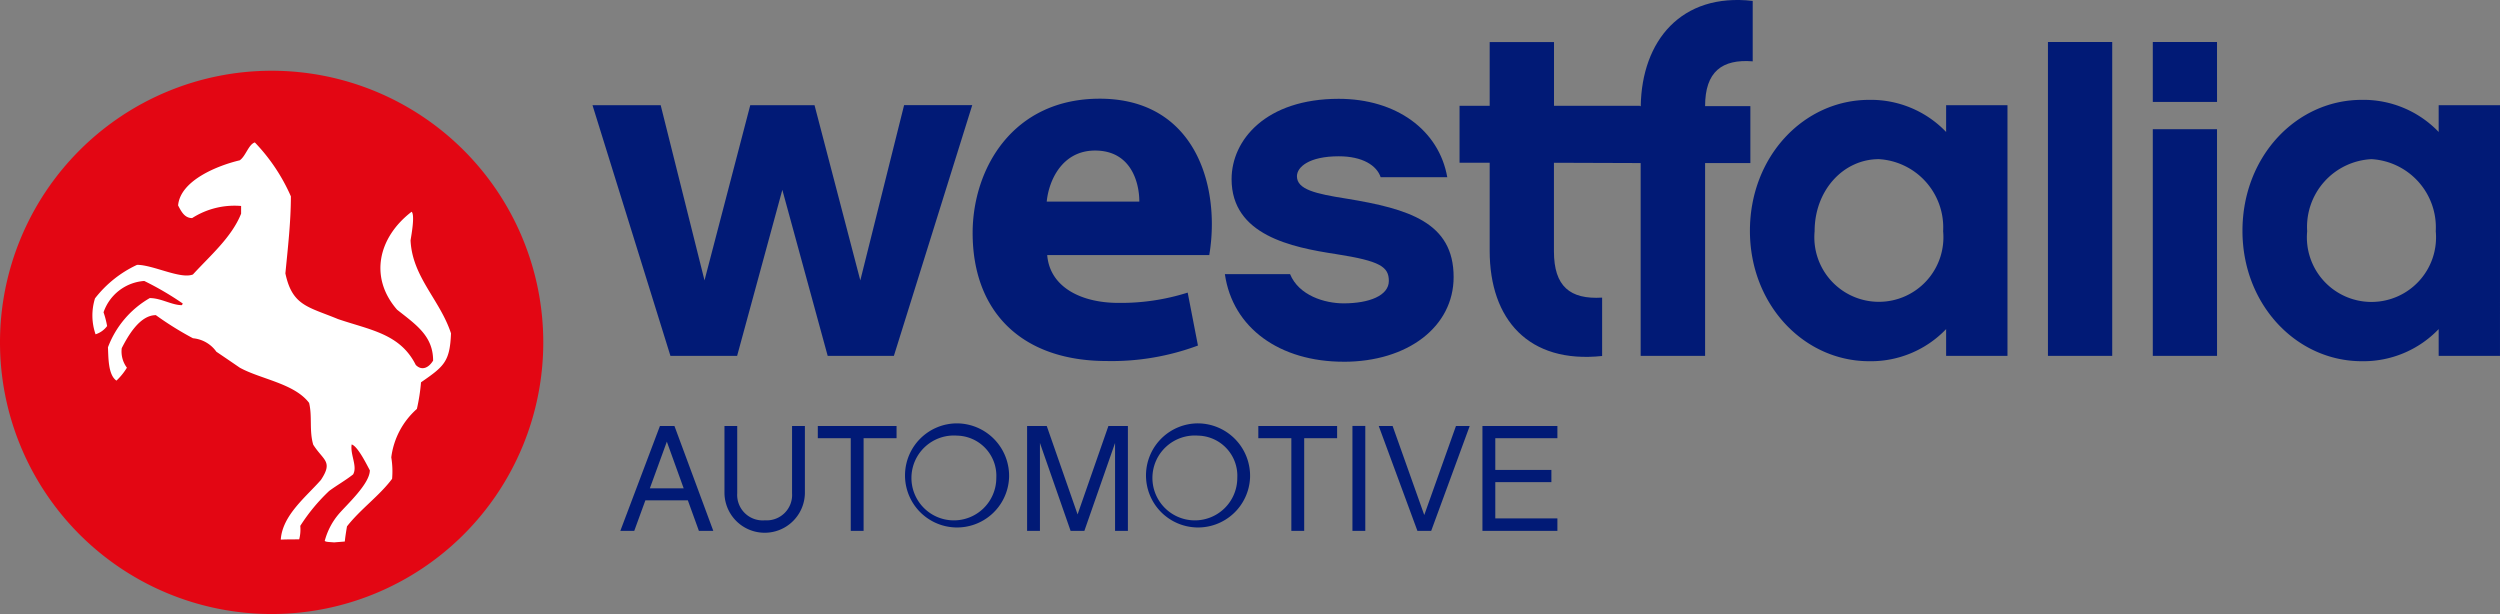
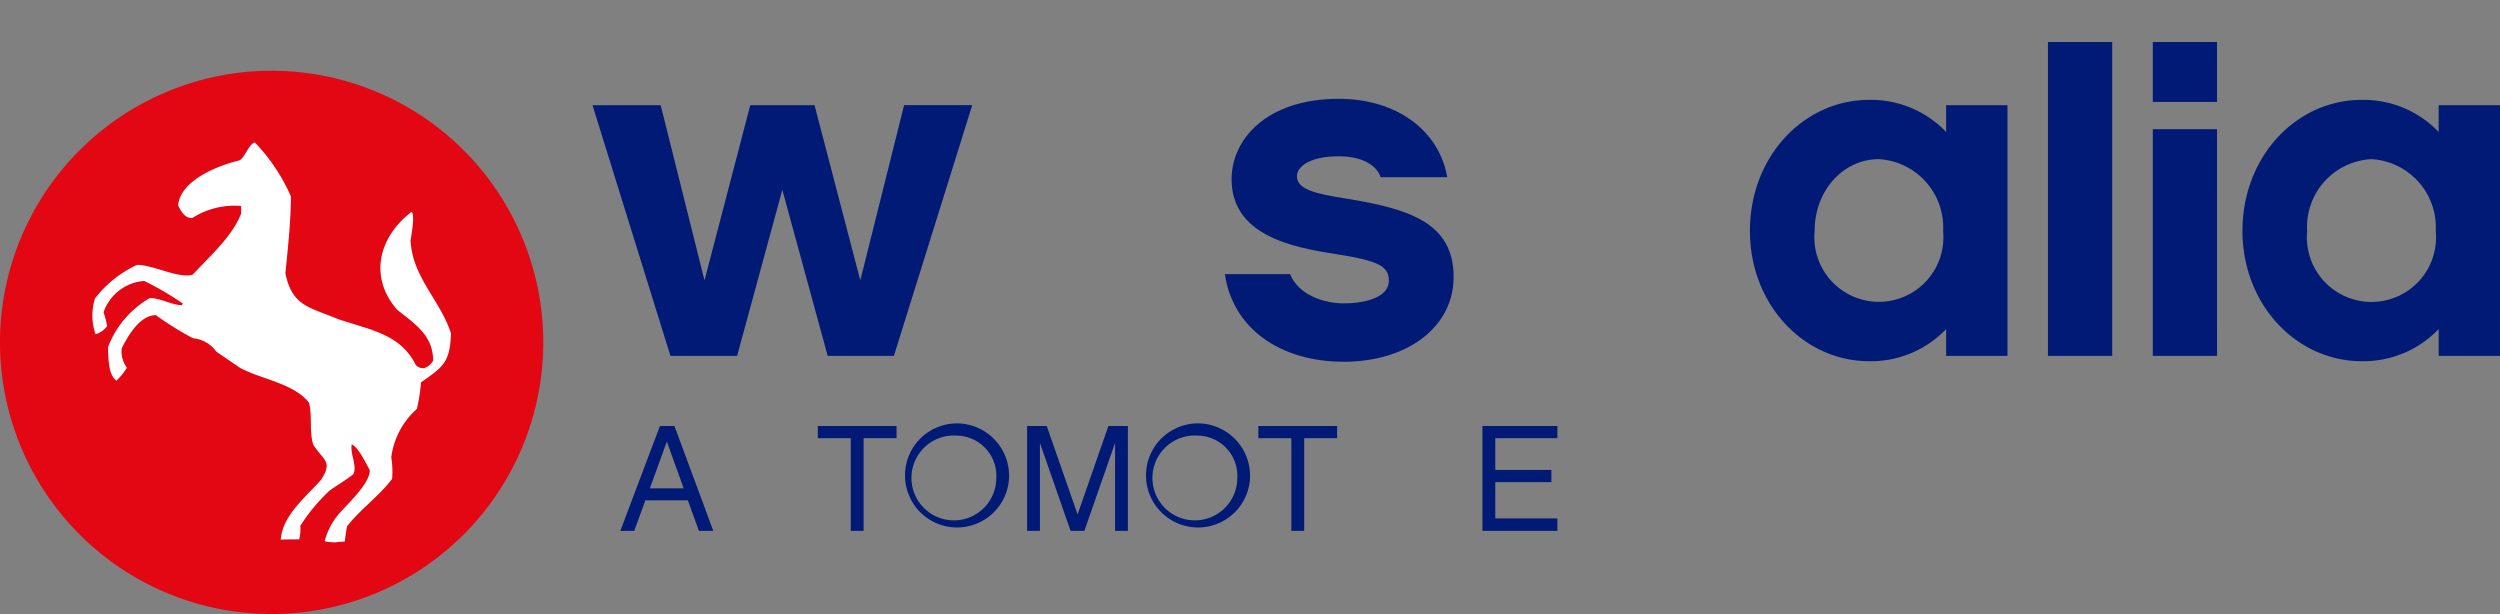
<svg xmlns="http://www.w3.org/2000/svg" id="Group_2641" data-name="Group 2641" width="176.402" height="43.328" viewBox="0 0 176.402 43.328">
  <rect x="0" y="0" width="176.402" height="43.328" fill="#808080" stroke="none" />
  <defs>
    <clipPath id="clip-path">
      <rect id="Rectangle_1546" data-name="Rectangle 1546" width="176.402" height="43.328" fill="none" />
    </clipPath>
    <clipPath id="clip-path-2">
-       <rect id="Rectangle_1533" data-name="Rectangle 1533" width="20.686" height="25.186" fill="none" />
-     </clipPath>
+       </clipPath>
    <clipPath id="clip-path-3">
      <rect id="Rectangle_1534" data-name="Rectangle 1534" width="16.144" height="18.551" fill="none" />
    </clipPath>
    <clipPath id="clip-path-4">
      <rect id="Rectangle_1536" data-name="Rectangle 1536" width="4.535" height="22.144" fill="none" />
    </clipPath>
    <clipPath id="clip-path-5">
      <rect id="Rectangle_1537" data-name="Rectangle 1537" width="5.674" height="7.53" fill="none" />
    </clipPath>
    <clipPath id="clip-path-6">
      <rect id="Rectangle_1538" data-name="Rectangle 1538" width="5.556" height="7.402" fill="none" />
    </clipPath>
    <clipPath id="clip-path-7">
      <rect id="Rectangle_1539" data-name="Rectangle 1539" width="7.113" height="7.402" fill="none" />
    </clipPath>
    <clipPath id="clip-path-8">
      <rect id="Rectangle_1540" data-name="Rectangle 1540" width="5.555" height="7.402" fill="none" />
    </clipPath>
    <clipPath id="clip-path-9">
-       <rect id="Rectangle_1542" data-name="Rectangle 1542" width="0.907" height="7.402" fill="none" />
-     </clipPath>
+       </clipPath>
    <clipPath id="clip-path-10">
-       <rect id="Rectangle_1543" data-name="Rectangle 1543" width="6.42" height="7.402" fill="none" />
-     </clipPath>
+       </clipPath>
    <clipPath id="clip-path-11">
      <rect id="Rectangle_1544" data-name="Rectangle 1544" width="5.289" height="7.402" fill="none" />
    </clipPath>
    <clipPath id="clip-path-12">
      <rect id="Rectangle_1545" data-name="Rectangle 1545" width="26.795" height="17.688" fill="none" />
    </clipPath>
  </defs>
  <g id="Group_2608" data-name="Group 2608" transform="translate(0 0)" clip-path="url(#clip-path)">
    <path id="Path_1495" data-name="Path 1495" d="M19.171,43A19.167,19.167,0,1,0,0,23.836,19.168,19.168,0,0,0,19.171,43" transform="translate(0 0.326)" fill="#e30613" />
    <g id="Group_2577" data-name="Group 2577" transform="translate(102.987)" style="isolation: isolate">
      <g id="Group_2576" data-name="Group 2576">
        <g id="Group_2575" data-name="Group 2575" clip-path="url(#clip-path-2)">
          <path id="Path_1496" data-name="Path 1496" d="M116.959,4.328V.064c-5.049-.579-7.829,2.819-7.9,7.424H109V7.466h-6.061v-4.5H98.4v4.5H96.274v4.019H98.4V17.7c0,4.843,2.747,7.97,7.934,7.419V21c-2.266.136-3.4-.791-3.4-3.265V11.485l6.119.021V25.112H113.6V11.506h3.194V7.488H113.6c0-2.439,1.2-3.331,3.364-3.16" transform="translate(-96.274 0)" fill="#011a76" />
        </g>
      </g>
    </g>
    <g id="Group_2580" data-name="Group 2580" transform="translate(86.428 6.973)" style="isolation: isolate">
      <g id="Group_2579" data-name="Group 2579">
        <g id="Group_2578" data-name="Group 2578" clip-path="url(#clip-path-3)">
          <path id="Path_1497" data-name="Path 1497" d="M89.175,25.069c-4.5,0-7.833-2.368-8.382-6.183h4.6c.617,1.51,2.44,2.064,3.778,2.064,1.819,0,3.192-.553,3.192-1.582,0-1-.617-1.408-3.709-1.891-3.161-.482-7.387-1.337-7.387-5.29,0-2.783,2.44-5.669,7.558-5.669,4.055,0,7.076,2.2,7.661,5.532H91.786c-.274-.825-1.271-1.477-2.956-1.477-2.093,0-2.952.756-2.952,1.409,0,.929,1.3,1.236,3.5,1.579,4.4.722,7.556,1.682,7.556,5.532,0,3.5-3.23,5.978-7.761,5.978" transform="translate(-80.793 -6.518)" fill="#011a76" />
        </g>
      </g>
    </g>
    <path id="Path_1498" data-name="Path 1498" d="M124.529,10.771c-2.511,0-4.537,2.2-4.537,5.086a4.554,4.554,0,1,0,9.068,0,4.826,4.826,0,0,0-4.531-5.086M133.6,24.65h-4.329V22.762a7.343,7.343,0,0,1-5.429,2.266c-4.6,0-8.415-3.982-8.415-9.2,0-5.258,3.815-9.241,8.415-9.241a7.343,7.343,0,0,1,5.429,2.266V6.962H133.6Z" transform="translate(8.049 0.459)" fill="#011a76" />
    <g id="Group_2583" data-name="Group 2583" transform="translate(144.505 2.965)" style="isolation: isolate">
      <g id="Group_2582" data-name="Group 2582">
        <g id="Group_2581" data-name="Group 2581" clip-path="url(#clip-path-4)">
          <rect id="Rectangle_1535" data-name="Rectangle 1535" width="4.535" height="22.145" transform="translate(0 0)" fill="#011a76" />
        </g>
      </g>
    </g>
    <path id="Path_1499" data-name="Path 1499" d="M146.533,24.917H142V8.922h4.531Zm0-17.919H142V2.772h4.531Z" transform="translate(9.903 0.193)" fill="#011a76" />
    <path id="Path_1500" data-name="Path 1500" d="M157.02,10.771a4.786,4.786,0,0,0-4.539,5.086,4.557,4.557,0,1,0,9.073,0,4.824,4.824,0,0,0-4.535-5.086m9.067,13.879H161.76V22.762a7.348,7.348,0,0,1-5.427,2.266c-4.6,0-8.418-3.982-8.418-9.2,0-5.258,3.815-9.241,8.418-9.241a7.348,7.348,0,0,1,5.427,2.266V6.962h4.327Z" transform="translate(10.315 0.459)" fill="#011a76" />
    <path id="Path_1501" data-name="Path 1501" d="M42.686,33.344,41.9,35.5h-.982l2.794-7.4h1.025l2.741,7.4H46.462l-.78-2.154ZM44.2,29.205,43,32.5h2.389Z" transform="translate(2.853 1.959)" fill="#011a76" />
    <g id="Group_2586" data-name="Group 2586" transform="translate(51.12 30.055)" style="isolation: isolate">
      <g id="Group_2585" data-name="Group 2585">
        <g id="Group_2584" data-name="Group 2584" clip-path="url(#clip-path-5)">
-           <path id="Path_1502" data-name="Path 1502" d="M50.625,34.752a1.791,1.791,0,0,0,1.931-1.908V28.1h.906v4.747a2.838,2.838,0,0,1-5.675,0V28.1h.9v4.747a1.8,1.8,0,0,0,1.942,1.908" transform="translate(-47.788 -28.095)" fill="#011a76" />
-         </g>
+           </g>
      </g>
    </g>
    <g id="Group_2589" data-name="Group 2589" transform="translate(57.705 30.055)" style="isolation: isolate">
      <g id="Group_2588" data-name="Group 2588">
        <g id="Group_2587" data-name="Group 2587" clip-path="url(#clip-path-6)">
          <path id="Path_1503" data-name="Path 1503" d="M57.174,28.96V35.5h-.906V28.96H53.943V28.1H59.5v.863Z" transform="translate(-53.943 -28.096)" fill="#011a76" />
        </g>
      </g>
    </g>
    <path id="Path_1504" data-name="Path 1504" d="M67.037,31.777a3.673,3.673,0,1,1-3.669-3.851,3.7,3.7,0,0,1,3.669,3.851m-.9,0a2.834,2.834,0,0,0-2.773-2.986,2.994,2.994,0,1,0,2.773,2.986" transform="translate(4.163 1.947)" fill="#011a76" />
    <g id="Group_2592" data-name="Group 2592" transform="translate(72.472 30.055)" style="isolation: isolate">
      <g id="Group_2591" data-name="Group 2591">
        <g id="Group_2590" data-name="Group 2590" clip-path="url(#clip-path-7)">
          <path id="Path_1505" data-name="Path 1505" d="M74.86,35.5h-.906V29.3l-2.165,6.2h-.971l-2.164-6.2v6.2h-.906V28.1h1.386l2.176,6.238L73.485,28.1H74.86Z" transform="translate(-67.747 -28.096)" fill="#011a76" />
        </g>
      </g>
    </g>
    <path id="Path_1506" data-name="Path 1506" d="M82.932,31.777a3.673,3.673,0,1,1-3.668-3.851,3.7,3.7,0,0,1,3.668,3.851m-.9,0a2.834,2.834,0,0,0-2.772-2.986,2.994,2.994,0,1,0,2.772,2.986" transform="translate(5.272 1.947)" fill="#011a76" />
    <g id="Group_2595" data-name="Group 2595" transform="translate(88.793 30.055)" style="isolation: isolate">
      <g id="Group_2594" data-name="Group 2594">
        <g id="Group_2593" data-name="Group 2593" clip-path="url(#clip-path-8)">
          <path id="Path_1507" data-name="Path 1507" d="M86.237,28.96V35.5H85.33V28.96H83V28.1H88.56v.863Z" transform="translate(-83.005 -28.096)" fill="#011a76" />
        </g>
      </g>
    </g>
    <g id="Group_2598" data-name="Group 2598" transform="translate(95.429 30.056)" style="isolation: isolate">
      <g id="Group_2597" data-name="Group 2597">
        <g id="Group_2596" data-name="Group 2596" clip-path="url(#clip-path-9)">
          <rect id="Rectangle_1541" data-name="Rectangle 1541" width="0.907" height="7.402" transform="translate(0 0)" fill="#011a76" />
        </g>
      </g>
    </g>
    <g id="Group_2601" data-name="Group 2601" transform="translate(97.284 30.055)" style="isolation: isolate">
      <g id="Group_2600" data-name="Group 2600">
        <g id="Group_2599" data-name="Group 2599" clip-path="url(#clip-path-10)">
          <path id="Path_1508" data-name="Path 1508" d="M94.644,35.5h-.972l-2.729-7.4h.979l2.233,6.281L96.392,28.1h.97Z" transform="translate(-90.942 -28.096)" fill="#011a76" />
        </g>
      </g>
    </g>
    <g id="Group_2604" data-name="Group 2604" transform="translate(104.602 30.055)" style="isolation: isolate">
      <g id="Group_2603" data-name="Group 2603">
        <g id="Group_2602" data-name="Group 2602" clip-path="url(#clip-path-11)">
          <path id="Path_1509" data-name="Path 1509" d="M103.072,28.1v.863H98.69V31.2h3.958v.863H98.69v2.559h4.383V35.5h-5.29V28.1Z" transform="translate(-97.783 -28.096)" fill="#011a76" />
        </g>
      </g>
    </g>
    <g id="Group_2607" data-name="Group 2607" transform="translate(41.808 7.421)" style="isolation: isolate">
      <g id="Group_2606" data-name="Group 2606">
        <g id="Group_2605" data-name="Group 2605" clip-path="url(#clip-path-12)">
          <path id="Path_1510" data-name="Path 1510" d="M60.348,24.625H55.676l-3.2-11.713L49.286,24.625H44.58l-5.5-17.688h4.812L46.985,19.3,50.213,6.937h4.534L57.978,19.3l3.09-12.366h4.808Z" transform="translate(-39.082 -6.937)" fill="#011a76" />
        </g>
      </g>
    </g>
-     <path id="Path_1511" data-name="Path 1511" d="M69.418,17.542c.183,2.287,2.435,3.376,5.012,3.376a15.574,15.574,0,0,0,4.9-.726l.724,3.736A17.434,17.434,0,0,1,73.63,25.02c-6.025,0-9.474-3.485-9.474-9.037,0-4.5,2.8-9.473,8.967-9.473,5.735,0,7.912,4.464,7.912,8.853a13.227,13.227,0,0,1-.182,2.179Zm6.5-3.773c0-1.341-.58-3.6-3.123-3.6-2.322,0-3.265,2.107-3.411,3.6Z" transform="translate(4.474 0.454)" fill="#011a76" />
    <path id="Path_1512" data-name="Path 1512" d="M23.166,37.617c-.563-.039-.563-.039-.679-.1a4.84,4.84,0,0,1,.99-1.9c.564-.661,2.194-2.136,2.194-3.087-.175-.311-.835-1.689-1.282-1.825-.117.719.428,1.552.1,2.116-.542.427-1.164.777-1.687,1.165a12.942,12.942,0,0,0-2.039,2.465,2.777,2.777,0,0,1-.077.952c-.447,0-.874,0-1.3.019.116-1.728,1.8-3.028,2.834-4.213.874-1.32.174-1.359-.543-2.485-.292-.99-.059-2-.292-2.95-1.047-1.379-3.416-1.67-4.891-2.485-.564-.388-1.106-.756-1.651-1.125a2.271,2.271,0,0,0-1.651-.951,22.625,22.625,0,0,1-2.62-1.631c-1.145,0-1.98,1.494-2.407,2.33A1.906,1.906,0,0,0,8.53,25.29a4.384,4.384,0,0,1-.738.912c-.6-.408-.563-1.669-.6-2.349a6.739,6.739,0,0,1,2.95-3.475c.8,0,1.552.5,2.27.5.02-.039.041-.077.059-.117a21.315,21.315,0,0,0-2.717-1.591,3.281,3.281,0,0,0-2.873,2.211,6.365,6.365,0,0,1,.252.971,1.626,1.626,0,0,1-.815.582A4.062,4.062,0,0,1,6.278,20.4a8.053,8.053,0,0,1,2.97-2.368c1.126,0,3.067,1.03,3.94.68,1.185-1.3,2.737-2.62,3.4-4.291v-.542a5.545,5.545,0,0,0-3.455.854c-.544,0-.777-.486-.991-.892.155-1.786,2.854-2.834,4.348-3.184.427-.292.622-1.126,1.067-1.262A13.034,13.034,0,0,1,20.1,13.2c0,1.785-.214,3.649-.388,5.434.486,2.29,1.592,2.349,3.708,3.223,2.27.777,4.386,1.028,5.493,3.24.446.447.932.177,1.223-.309,0-1.748-1.223-2.543-2.543-3.591-1.98-2.271-1.339-5.1,1.028-6.912.234.233,0,1.553-.077,2.019.118,2.583,2.077,4.193,2.854,6.562-.078,2-.486,2.329-2.116,3.455A13.173,13.173,0,0,1,28.99,28.2a5.476,5.476,0,0,0-1.806,3.416,6.085,6.085,0,0,1,.058,1.514c-.892,1.2-2.231,2.136-3.184,3.358-.058.35-.116.7-.154,1.068-.252.02-.5.039-.738.059" transform="translate(0.425 0.655)" fill="#fff" />
  </g>
</svg>